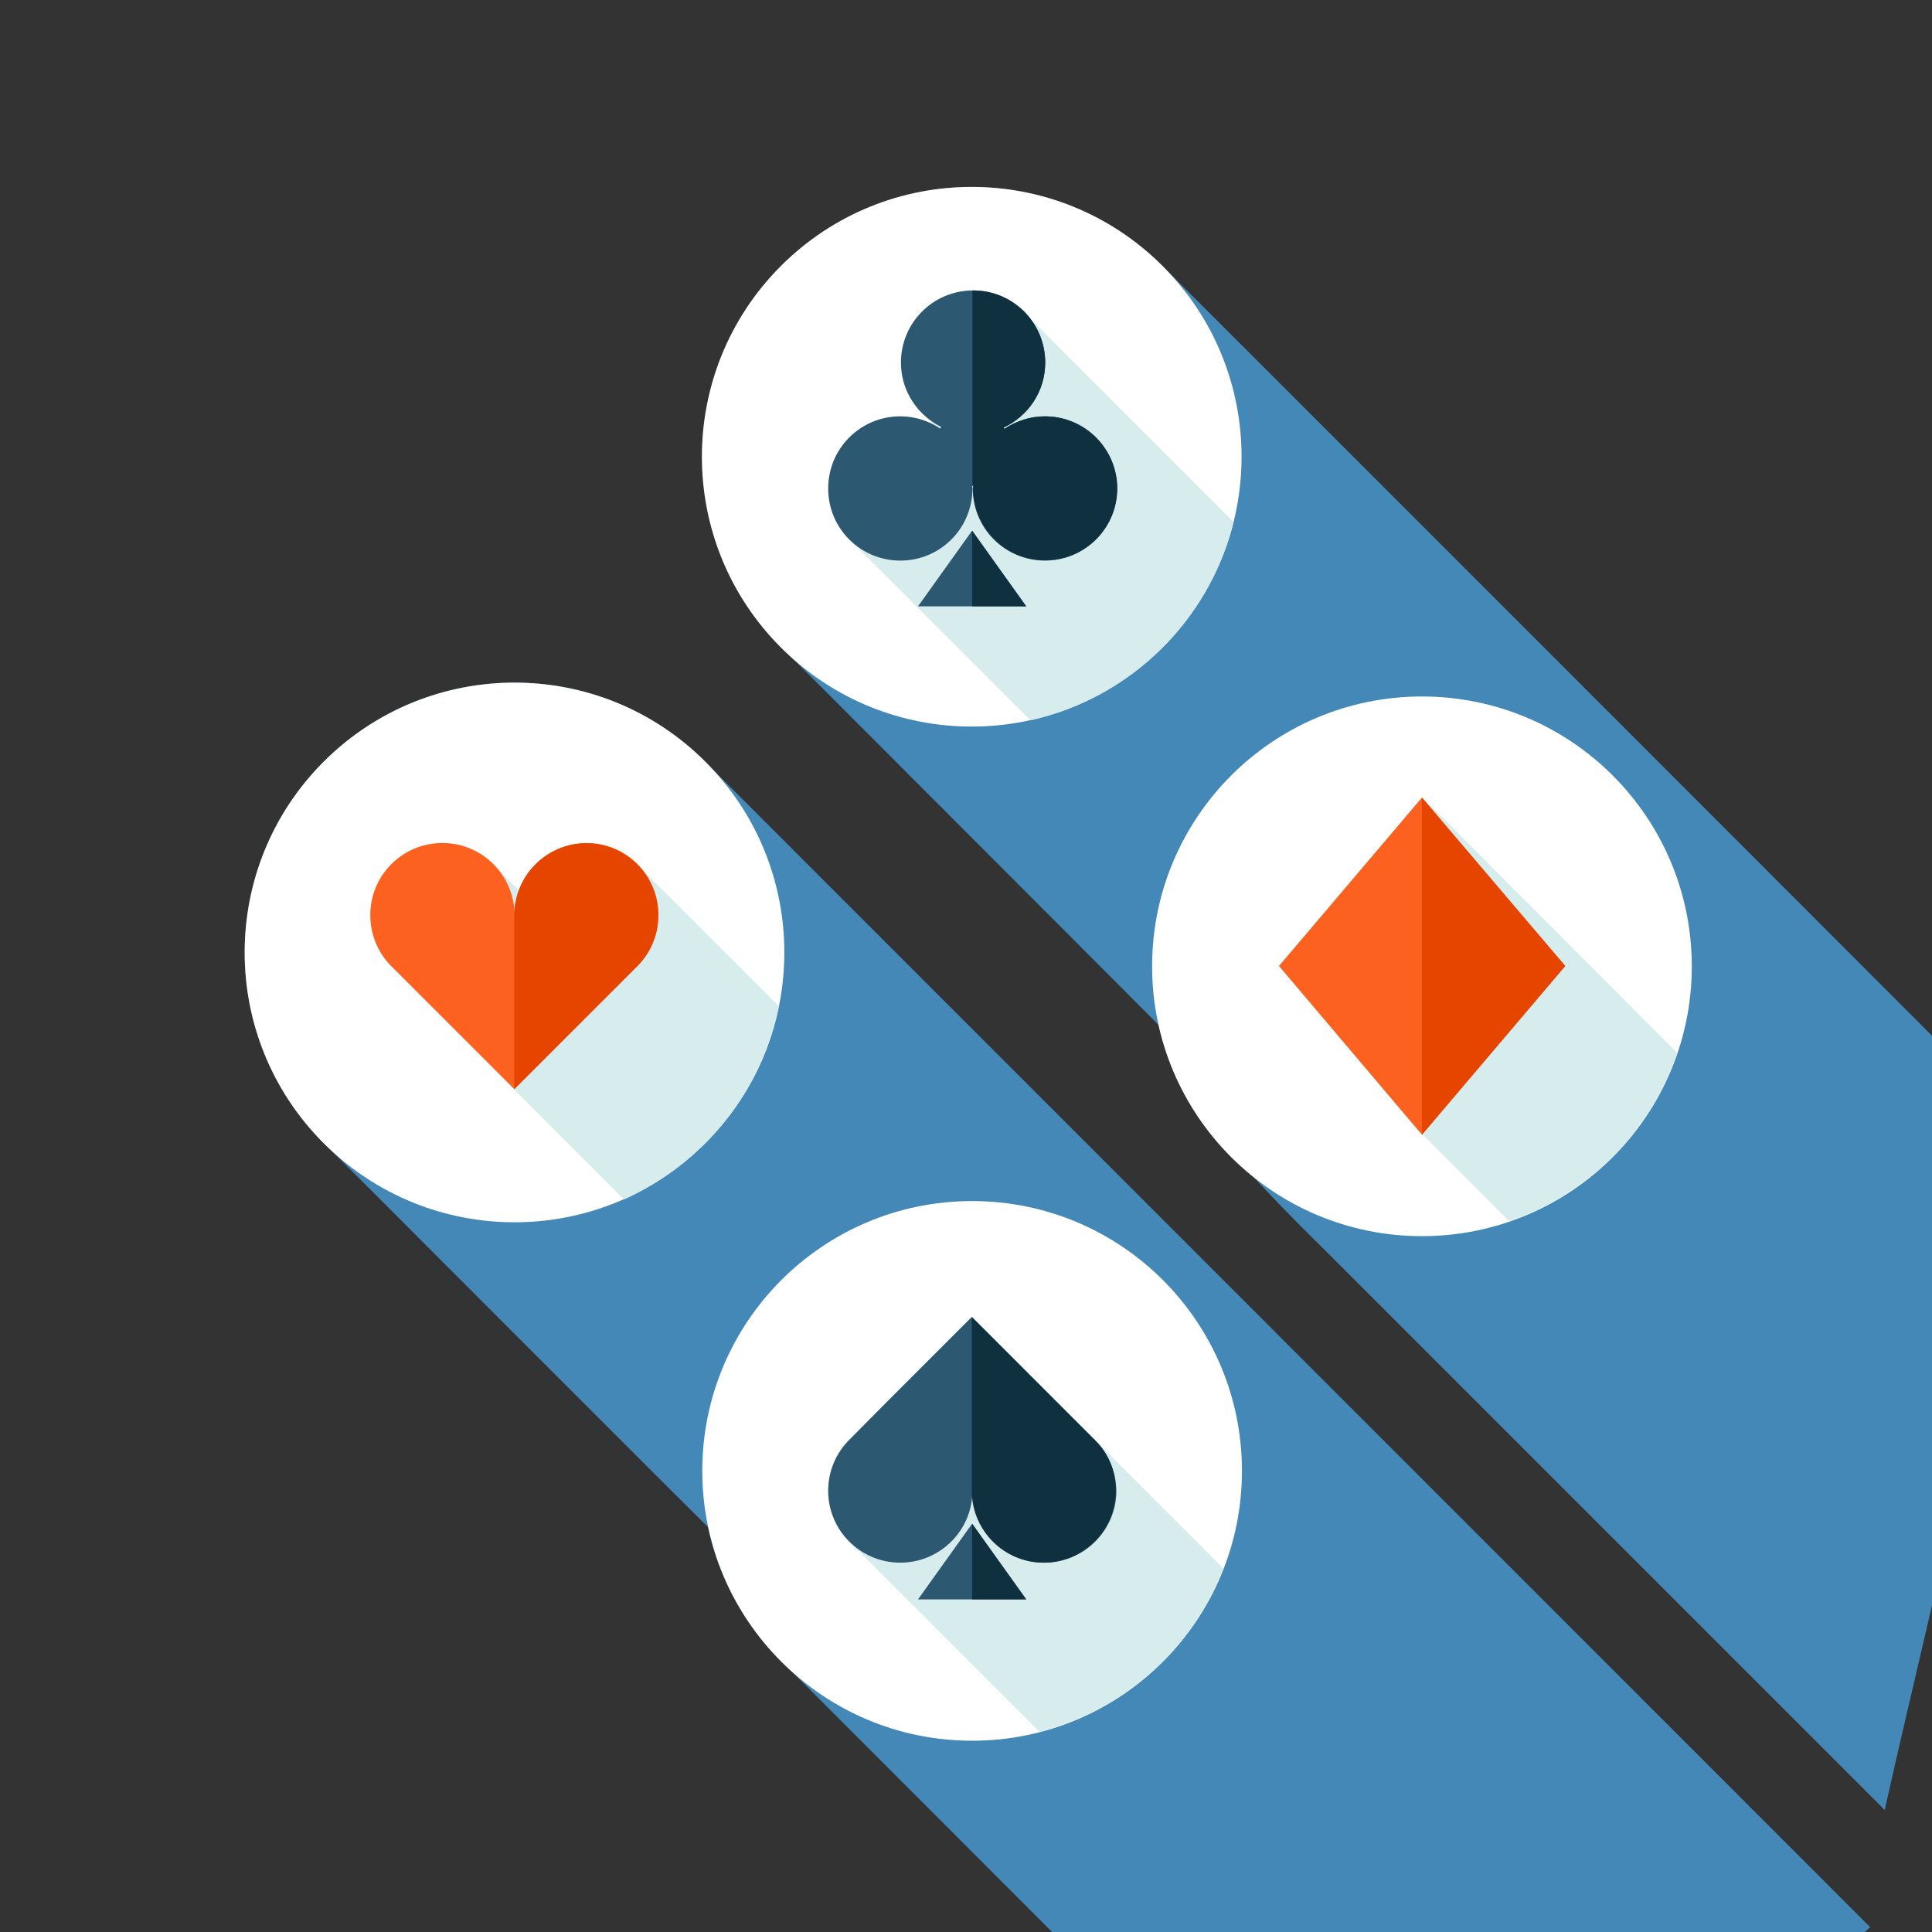
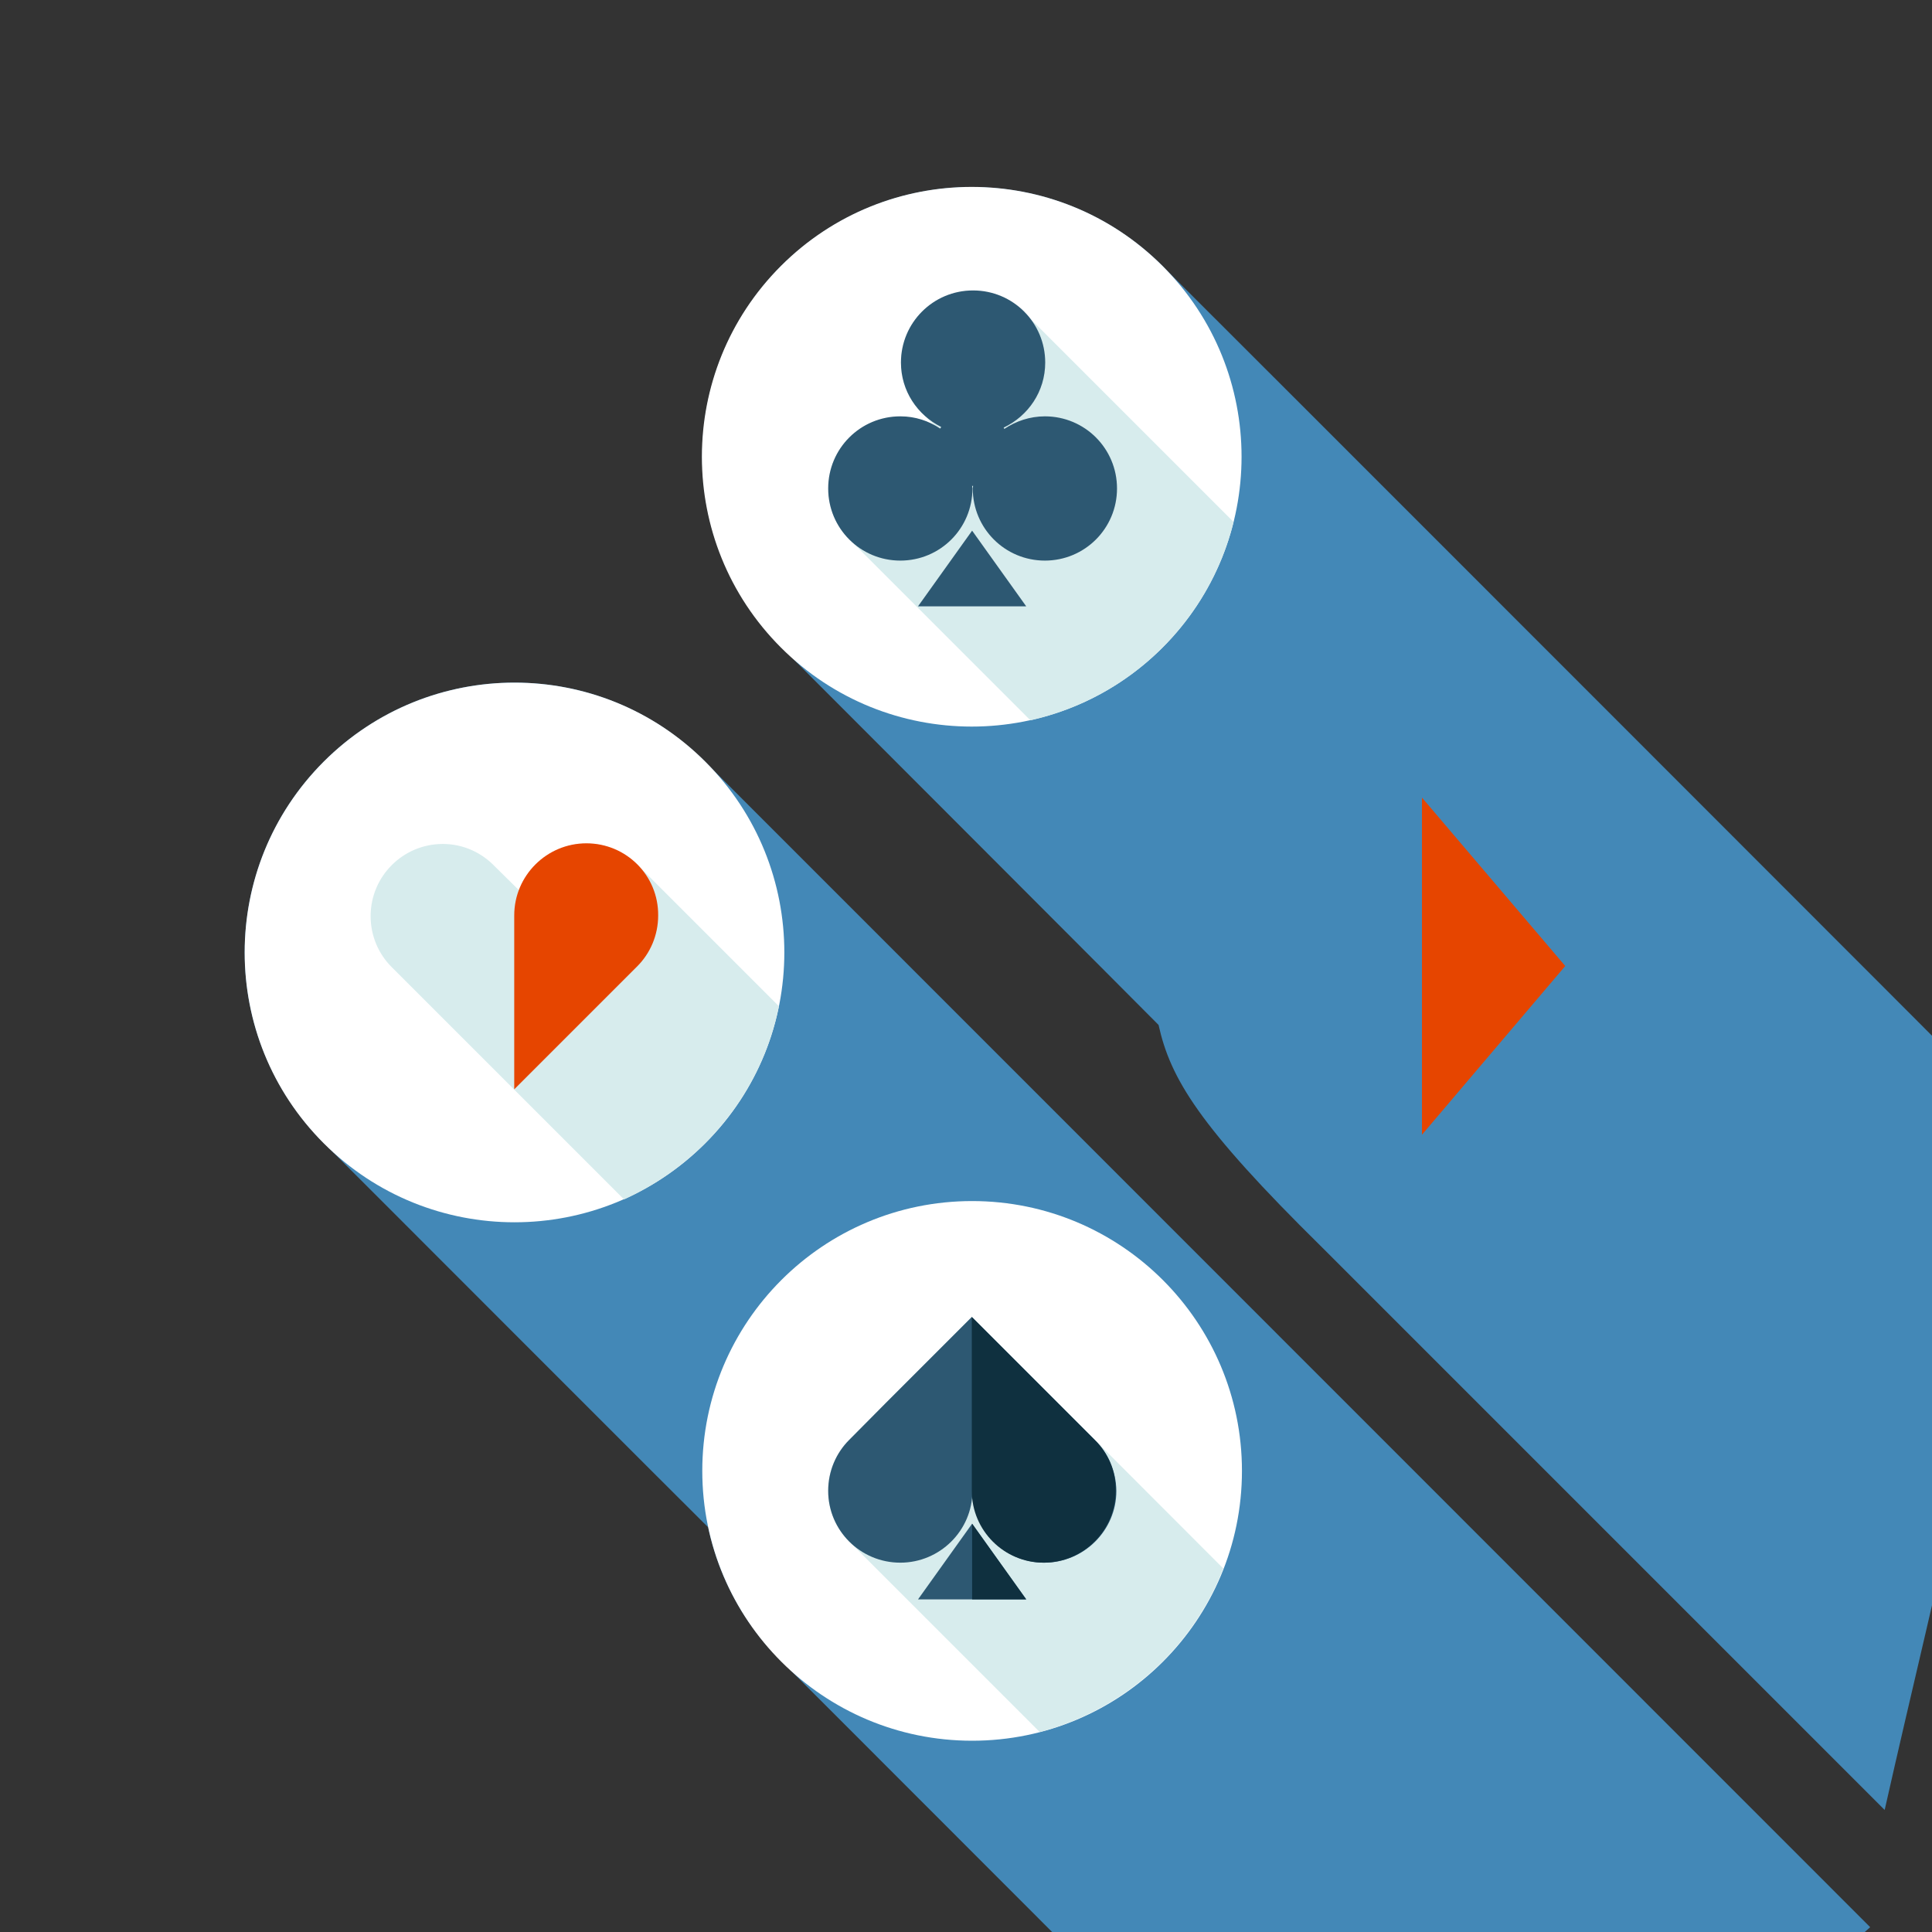
<svg xmlns="http://www.w3.org/2000/svg" viewBox="0 0 600 600">
  <rect x="0" y="0" width="600" height="600" fill="#333333" stroke="none" />
-   <path fill="#4388B7" d="M220.6 238.2c-15.3-16.1-36.8-26.2-60.8-26.2-46.3 0-83.8 37.5-83.8 83.8 0 24 10.1 45.5 26.2 60.8 1.1 1.1 116 116.1 117.1 117.1l.6.6c3.6 16.9 12.3 31.8 24.4 43.2L402.7 676c68.4-5.5 130.3-33.8 178.1-77.5L220.6 238.2zm-2.5-96.4c0 24 10.1 45.5 26.2 60.8 1.1 1.1 115 115.1 115.5 115.7 3.7 16.6 12.3 31.2 50.8 69.1l174.7 174.7c16.8-74.7 36-145.5 41-214.1-.8-.9-262.5-262.7-263.6-263.7-15.3-16.1-36.8-26.2-60.8-26.2-46.3-.1-83.8 37.5-83.8 83.7z" />
+   <path fill="#4388B7" d="M220.6 238.2c-15.3-16.1-36.8-26.2-60.8-26.2-46.3 0-83.8 37.5-83.8 83.8 0 24 10.1 45.5 26.2 60.8 1.1 1.1 116 116.1 117.1 117.1l.6.6c3.6 16.9 12.3 31.8 24.4 43.2L402.7 676c68.4-5.5 130.3-33.8 178.1-77.5zm-2.5-96.4c0 24 10.1 45.5 26.2 60.8 1.1 1.1 115 115.1 115.5 115.7 3.7 16.6 12.3 31.2 50.8 69.1l174.7 174.7c16.8-74.7 36-145.5 41-214.1-.8-.9-262.5-262.7-263.6-263.7-15.3-16.1-36.8-26.2-60.8-26.2-46.3-.1-83.8 37.5-83.8 83.7z" />
  <ellipse transform="rotate(-45.001 159.784 295.816)" fill="#FFF" cx="159.8" cy="295.8" rx="83.8" ry="83.8" />
  <path fill="#D7ECED" d="M241.9 312.5L198.4 269c-4.1-4.3-9.8-7-16.2-7-7.7 0-14.5 3.9-18.5 9.9-1 1.5-1.7 3.1-2.4 4.7l-7.6-7.5c-4.1-4.3-9.8-7-16.2-7-12.3 0-22.4 10-22.4 22.4 0 6.2 2.5 11.8 6.5 15.8l72.2 72.2c24.4-11.1 42.7-33.2 48.1-60z" />
-   <path fill="#FC611F" d="M204.5 284.2c0-12.3-10-22.4-22.3-22.4s-22.4 10-22.4 22.4c0-12.3-10-22.4-22.4-22.4s-22.4 10-22.4 22.4c0 6.2 2.5 11.8 6.5 15.8l11.2 11.2 27 27 27-27 11.2-11.2c4.1-4 6.6-9.6 6.6-15.8z" />
  <path fill="#E64500" d="M182.1 261.9c-12.3 0-22.4 10-22.4 22.4v54l27-27 11.2-11.2c4-4 6.5-9.6 6.5-15.8.1-12.4-9.9-22.4-22.3-22.4z" />
-   <ellipse fill="#FFF" cx="441.6" cy="300.1" rx="83.8" ry="83.8" />
-   <path fill="#D7ECED" d="M520.9 327l-79.2-79.4-44.5 52.4 44.5 52.4.1-.1 26.7 26.8.1-.1.2.2c24.3-8.3 43.7-27.6 52.1-52.2z" />
-   <path fill="#FC611F" d="M441.6 352.4L397.2 300l44.4-52.3 44.5 52.3-44.5 52.4z" />
  <path fill="#E64500" d="M441.6 247.7v104.7l44.5-52.4-44.5-52.3z" />
  <ellipse fill="#FFF" cx="301.9" cy="456.8" rx="83.8" ry="83.8" />
  <path fill="#D7ECED" d="M379.9 487.1l-77.2-77.3-.8-.8-27 27-11.2 11.2c-4 4-6.5 9.6-6.5 15.8 0 6.4 2.7 12.1 7 16.2l58.5 58.5.2.2c26.1-6.9 47.4-25.9 57-50.8z" />
  <path fill="#2D5872" d="M340 447.2L328.8 436l-27-27-27 27-11.1 11.2c-4 4-6.5 9.6-6.5 15.8 0 12.3 10 22.3 22.4 22.3 12.3 0 22.4-10 22.4-22.3 0 12.3 10 22.3 22.3 22.3s22.4-10 22.4-22.3c-.1-6.2-2.6-11.8-6.7-15.8zm-54.9 49.5h33.6l-16.8-23.5-16.8 23.5z" />
  <path fill="#0F303F" d="M301.9 473.2v23.5h16.8l-16.8-23.5z" />
  <path fill="#0F303F" d="M340 447.2L328.8 436l-27-27v54c0 12.3 10 22.3 22.3 22.3s22.4-10 22.4-22.3c.1-6.2-2.4-11.8-6.5-15.8z" />
  <ellipse transform="rotate(-45.001 301.846 141.848)" fill="#FFF" cx="301.8" cy="141.8" rx="83.8" ry="83.8" />
  <path fill="#D7ECED" d="M383.1 162.1l-64.8-64.8c-4.1-4.3-9.8-7-16.2-7h-.2c-12.2.1-22.1 10.1-22.1 22.3 0 6.6 2.9 12.5 7.5 16.6l2.7 2.7.1.1c-3.1-1.7-6.7-2.6-10.4-2.6-12.4 0-22.4 10-22.4 22.4 0 6.4 2.7 12.1 7 16.2l55.7 55.7c31-6.9 55.5-30.9 63.1-61.6z" />
  <path fill="#2D5872" d="M324.5 129.3c-4.7 0-9 1.5-12.6 3.9l-.2-.4c7.6-3.6 12.9-11.2 12.9-20.2 0-12.4-10-22.4-22.4-22.4s-22.4 10-22.4 22.4c0 8.8 5.1 16.3 12.5 20l-.3.5c-3.6-2.4-7.8-3.8-12.4-3.8-12.4 0-22.4 10-22.4 22.4s10 22.4 22.4 22.4 22.4-10 22.4-22.4l-.1-.8h.3l-.1.8c0 12.4 10 22.4 22.4 22.4s22.4-10 22.4-22.4-10-22.4-22.4-22.4zm-39.4 59h33.6l-16.8-23.5-16.8 23.5z" />
-   <path fill="#0F303F" d="M301.9 151.3v.8-.8zm22.6-22c-4.7 0-9 1.5-12.6 3.9l-.2-.4c7.6-3.6 12.9-11.2 12.9-20.2 0-12.4-10-22.4-22.4-22.4h-.2v60.6h.3l-.1.8c0 12.4 10 22.4 22.4 22.4s22.4-10 22.4-22.4c-.1-12.3-10.1-22.3-22.5-22.3zm-22.6 35.5v23.5h16.8l-16.8-23.5z" />
</svg>